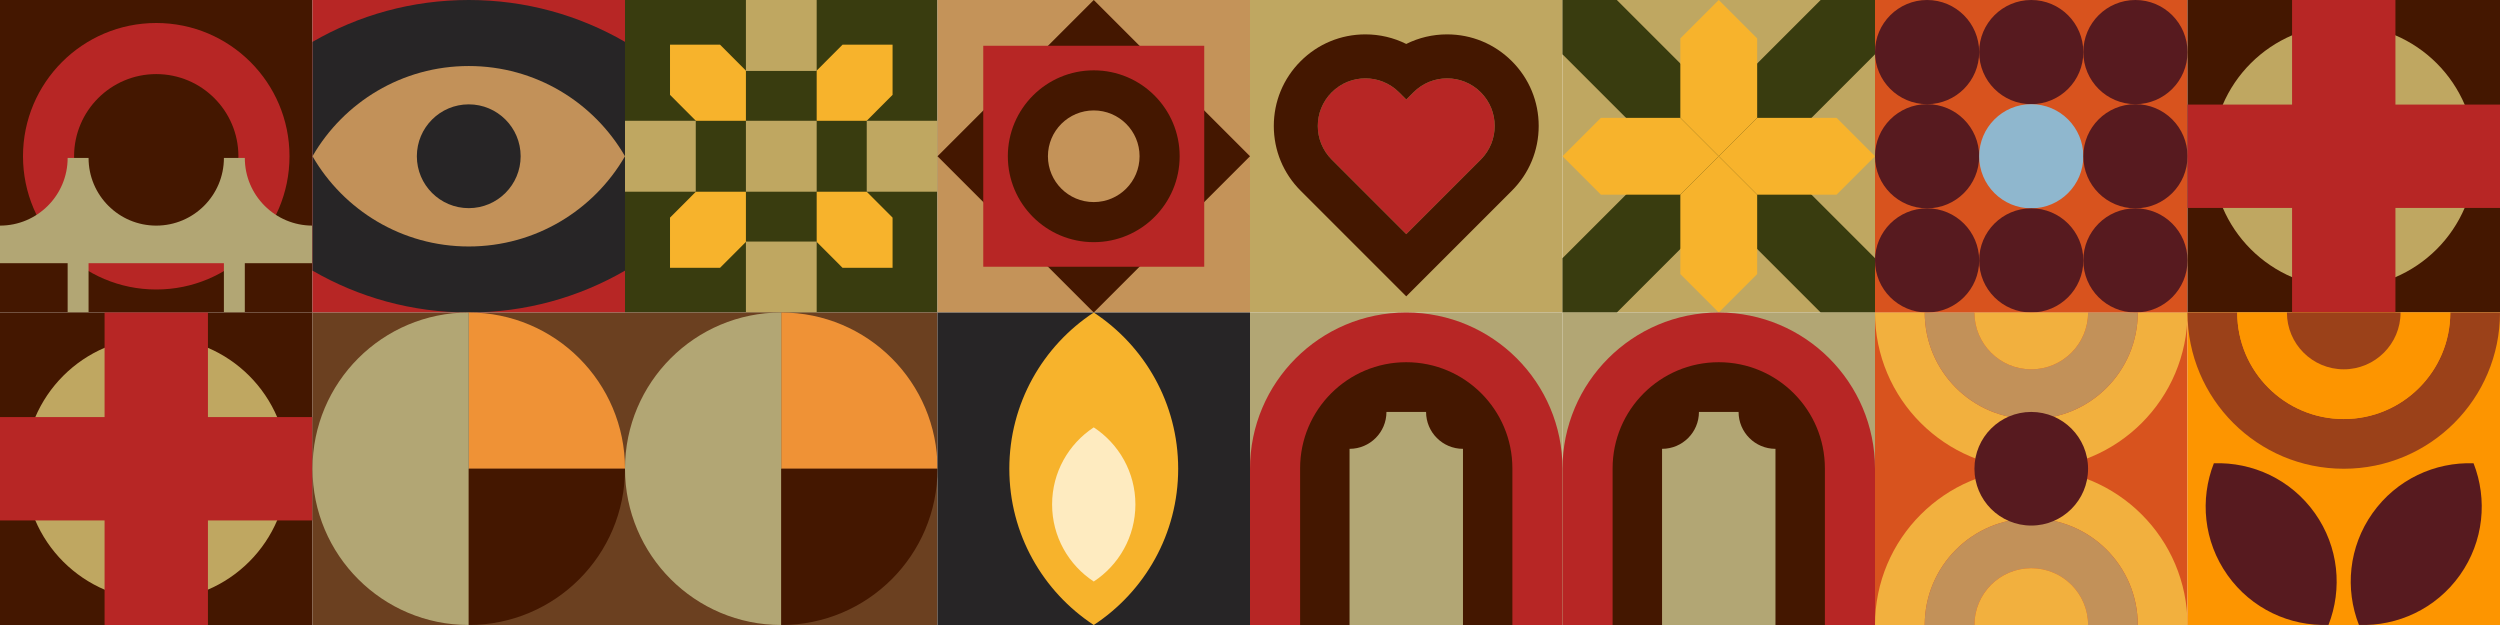
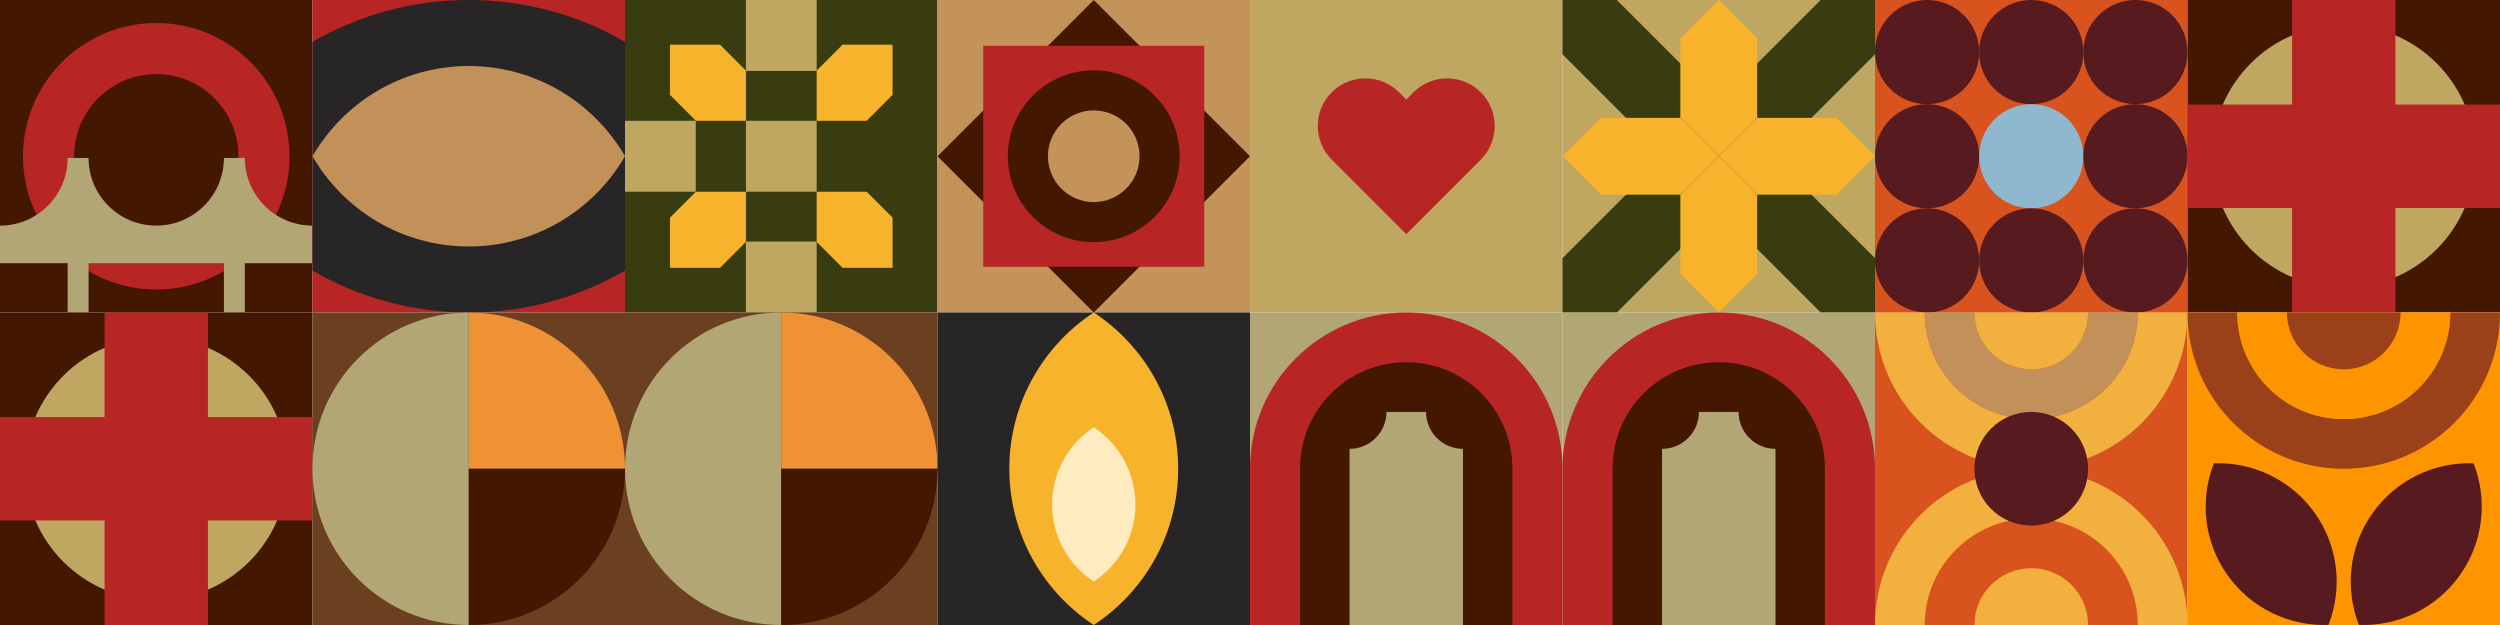
<svg xmlns="http://www.w3.org/2000/svg" width="2000" height="500" viewBox="0 0 2000 500" fill="none">
  <g transform="translate(0, 0)">
    <path d="M250 0H0V250H250V0Z" fill="#441700" />
    <path d="M125 231.6C183.874 231.6 231.6 183.874 231.6 125C231.6 66.126 183.874 18.4 125 18.4C66.126 18.4 18.4 66.126 18.4 125C18.4 183.874 66.126 231.6 125 231.6Z" fill="#B72625" />
    <path d="M125 190.73C161.302 190.73 190.73 161.302 190.73 125C190.73 88.698 161.302 59.27 125 59.27C88.698 59.27 59.27 88.698 59.27 125C59.27 161.302 88.698 190.73 125 190.73Z" fill="#441700" />
    <path d="M195.86 126.35H179.13C179.13 156.25 154.89 180.49 124.99 180.49C95.09 180.49 70.85 156.25 70.85 126.35H54.12C54.12 156.25 29.88 180.49 -0.02 180.49V210.57H54.12V250.01H70.85V210.57H179.12V250.01H195.85V210.57H249.99V180.49C220.09 180.49 195.85 156.25 195.85 126.35H195.86Z" fill="#B2A674" />
  </g>
  <g transform="translate(250, 0)">
    <path d="M250 0H0V250H250V0Z" fill="#B72625" />
    <path d="M125 0C79.45 0 36.76 12.2 0 33.49V216.51C36.76 237.8 79.45 250 125 250C170.55 250 213.24 237.8 250 216.51V33.49C213.24 12.2 170.55 0 125 0Z" fill="#272526" />
    <path d="M125 197.18C178.42 197.18 225.04 168.14 250 125C225.04 81.86 178.42 52.82 125 52.82C71.58 52.82 24.96 81.86 0 125C24.96 168.14 71.58 197.18 125 197.18Z" fill="#C29159" />
-     <path d="M125 166.52C147.931 166.52 166.52 147.931 166.52 125C166.52 102.069 147.931 83.48 125 83.48C102.069 83.48 83.48 102.069 83.48 125C83.48 147.931 102.069 166.52 125 166.52Z" fill="#272526" />
  </g>
  <g transform="translate(500, 0)">
    <path d="M250 0H0V250H250V0Z" fill="#393C0F" />
    <path d="M153.34 96.62H193.37L214.06 75.89V35.76H174.02L153.34 56.49V96.62Z" fill="#F7B32C" />
    <path d="M36.01 214.24H76.04L96.73 193.51V153.38H56.69L36.01 174.11V214.24Z" fill="#F7B32C" />
    <path d="M153.34 153.38V193.51L174.02 214.24H214.06V174.11L193.37 153.38H153.34Z" fill="#F7B32C" />
    <path d="M36.01 35.76V75.89L56.69 96.62H96.73V56.49L76.04 35.76H36.01Z" fill="#F7B32C" />
    <path d="M153.34 96.62H96.73V153.37H153.34V96.62Z" fill="#BFA761" />
    <path d="M153.34 193.25H96.73V250H153.34V193.25Z" fill="#BFA761" />
    <path d="M56.61 96.62H0V153.37H56.61V96.62Z" fill="#BFA761" />
    <path d="M153.34 0H96.73V56.75H153.34V0Z" fill="#BFA761" />
-     <path d="M250 96.62H193.39V153.37H250V96.62Z" fill="#BFA761" />
  </g>
  <g transform="translate(750, 0)">
    <path d="M250 0H0V250H250V0Z" fill="#C49359" />
    <path d="M250.006 125L125.003 -0.002L0.001 125L125.003 250.003L250.006 125Z" fill="#441700" />
    <path d="M213.39 213.39V36.61L36.61 36.61V213.39H213.39Z" fill="#B72625" />
    <path d="M125 193.73C162.959 193.73 193.73 162.959 193.73 125C193.73 87.041 162.959 56.27 125 56.27C87.041 56.27 56.27 87.041 56.27 125C56.27 162.959 87.041 193.73 125 193.73Z" fill="#441700" />
    <path d="M125 161.66C145.247 161.66 161.66 145.247 161.66 125C161.66 104.753 145.247 88.34 125 88.34C104.753 88.34 88.34 104.753 88.34 125C88.34 145.247 104.753 161.66 125 161.66Z" fill="#C49359" />
  </g>
  <g transform="translate(1000, 0)">
    <path d="M250 0H0V250H250V0Z" fill="#BFA761" />
    <path d="M157.69 62.69C147.94 62.69 138.2 66.41 130.76 73.84L124.99 79.61L119.22 73.84C111.79 66.4 102.04 62.69 92.29 62.69C82.54 62.69 72.8 66.41 65.37 73.84C50.5 88.71 50.5 112.82 65.37 127.69L71.14 133.46L124.99 187.31L178.84 133.46L184.61 127.69C199.48 112.82 199.48 88.71 184.61 73.84C177.18 66.4 167.43 62.69 157.69 62.69Z" fill="#B72625" />
-     <path d="M209.5 48.96C223.34 62.8 230.96 81.19 230.96 100.76C230.96 120.33 223.34 138.73 209.5 152.57L125 237.07L40.5 152.57C26.66 138.73 19.04 120.33 19.04 100.77C19.04 81.21 26.66 62.8 40.5 48.96C54.34 35.12 72.73 27.5 92.3 27.5C103.84 27.5 114.97 30.15 124.99 35.16C135.02 30.15 146.15 27.5 157.68 27.5C177.25 27.5 195.65 35.12 209.49 48.96H209.5ZM184.62 73.84C177.19 66.4 167.44 62.69 157.7 62.69C147.96 62.69 138.21 66.41 130.77 73.84L125 79.61L119.23 73.84C111.8 66.4 102.05 62.69 92.3 62.69C82.55 62.69 72.81 66.41 65.38 73.84C50.51 88.71 50.51 112.82 65.38 127.69L71.15 133.46L125 187.31L178.85 133.46L184.62 127.69C199.49 112.82 199.49 88.71 184.62 73.84Z" fill="#441700" />
  </g>
  <g transform="translate(1250, 0)">
    <path d="M250 0H0V250H250V0Z" fill="#BFA761" />
    <path d="M125 125V81.53L43.47 0H0V43.47L81.53 125H125Z" fill="#393C0F" />
    <path d="M250 250V206.53L168.47 125H125V168.47L206.53 250H250Z" fill="#393C0F" />
    <path d="M125 125H168.47L250 43.47V0H206.53L125 81.53V125Z" fill="#393C0F" />
    <path d="M0 250H43.47L125 168.47V125H81.53L0 206.53V250Z" fill="#393C0F" />
    <path d="M125 125L155.73 94.27V30.73L125 0L94.27 30.73V94.27L125 125Z" fill="#F7B32C" />
    <path d="M125 250L155.73 219.27V155.73L125 125L94.27 155.73V219.27L125 250Z" fill="#F7B32C" />
    <path d="M125 125L155.73 155.73H219.27L250 125L219.27 94.27H155.73L125 125Z" fill="#F7B32C" />
    <path d="M0 125L30.73 155.73H94.27L125 125L94.27 94.27H30.73L0 125Z" fill="#F7B32C" />
  </g>
  <g transform="translate(1500, 0)">
    <path d="M250 0H0V250H250V0Z" fill="#D8531E" />
    <path d="M41.67 83.34C64.684 83.34 83.34 64.684 83.34 41.67C83.34 18.656 64.684 0 41.67 0C18.656 0 0 18.656 0 41.67C0 64.684 18.656 83.34 41.67 83.34Z" fill="#571A1F" />
    <path d="M125 83.34C148.014 83.34 166.67 64.684 166.67 41.67C166.67 18.656 148.014 0 125 0C101.986 0 83.33 18.656 83.33 41.67C83.33 64.684 101.986 83.34 125 83.34Z" fill="#571A1F" />
    <path d="M208.33 83.34C231.344 83.34 250 64.684 250 41.67C250 18.656 231.344 0 208.33 0C185.316 0 166.66 18.656 166.66 41.67C166.66 64.684 185.316 83.34 208.33 83.34Z" fill="#571A1F" />
    <path d="M41.67 166.67C64.684 166.67 83.34 148.014 83.34 125C83.34 101.986 64.684 83.33 41.67 83.33C18.656 83.33 0 101.986 0 125C0 148.014 18.656 166.67 41.67 166.67Z" fill="#571A1F" />
    <path d="M125 166.67C148.014 166.67 166.67 148.014 166.67 125C166.67 101.986 148.014 83.33 125 83.33C101.986 83.33 83.33 101.986 83.33 125C83.33 148.014 101.986 166.67 125 166.67Z" fill="#8FB7CE" />
    <path d="M208.33 166.67C231.344 166.67 250 148.014 250 125C250 101.986 231.344 83.33 208.33 83.33C185.316 83.33 166.66 101.986 166.66 125C166.66 148.014 185.316 166.67 208.33 166.67Z" fill="#571A1F" />
    <path d="M41.67 250C64.684 250 83.34 231.344 83.34 208.33C83.34 185.316 64.684 166.66 41.67 166.66C18.656 166.66 0 185.316 0 208.33C0 231.344 18.656 250 41.67 250Z" fill="#571A1F" />
    <path d="M125 250C148.014 250 166.67 231.344 166.67 208.33C166.67 185.316 148.014 166.66 125 166.66C101.986 166.66 83.33 185.316 83.33 208.33C83.33 231.344 101.986 250 125 250Z" fill="#571A1F" />
    <path d="M208.33 250C231.344 250 250 231.344 250 208.33C250 185.316 231.344 166.66 208.33 166.66C185.316 166.66 166.66 185.316 166.66 208.33C166.66 231.344 185.316 250 208.33 250Z" fill="#571A1F" />
  </g>
  <g transform="translate(1750, 0)">
    <path d="M250 0H0V250H250V0Z" fill="#441700" />
    <path d="M230.17 124.995C230.17 66.908 183.082 19.82 124.995 19.82C66.908 19.82 19.82 66.908 19.82 124.995C19.82 183.081 66.908 230.17 124.995 230.17C183.082 230.17 230.17 183.081 230.17 124.995Z" fill="#BFA761" />
    <path d="M166.35 0H83.66V250H166.35V0Z" fill="#B72625" />
    <path d="M250 166.35V83.66L0 83.66V166.35H250Z" fill="#B72625" />
  </g>
  <g transform="translate(0, 250)">
    <path d="M250 0H0V250H250V0Z" fill="#441700" />
    <path d="M230.17 124.995C230.17 66.908 183.082 19.82 124.995 19.82C66.908 19.82 19.82 66.908 19.82 124.995C19.82 183.081 66.908 230.17 124.995 230.17C183.082 230.17 230.17 183.081 230.17 124.995Z" fill="#BFA761" />
    <path d="M166.35 0H83.66V250H166.35V0Z" fill="#B72625" />
    <path d="M250 166.35V83.66L0 83.66V166.35H250Z" fill="#B72625" />
  </g>
  <g transform="translate(250, 250)">
    <path d="M250 0H0V250H250V0Z" fill="#6B4020" />
    <path d="M125 0V125H250C250 55.96 194.04 0 125 0Z" fill="#EF9236" />
    <path d="M0 125C0 194.04 55.96 250 125 250V0C55.96 0 0 55.96 0 125Z" fill="#B2A674" />
    <path d="M125 250C194.04 250 250 194.04 250 125H125V250Z" fill="#441700" />
  </g>
  <g transform="translate(500, 250)">
    <path d="M250 0H0V250H250V0Z" fill="#6B4020" />
    <path d="M125 0V125H250C250 55.96 194.04 0 125 0Z" fill="#EF9236" />
    <path d="M0 125C0 194.04 55.96 250 125 250V0C55.96 0 0 55.96 0 125Z" fill="#B2A674" />
    <path d="M125 250C194.04 250 250 194.04 250 125H125V250Z" fill="#441700" />
  </g>
  <g transform="translate(750, 250)">
    <path d="M250 0H0V250H250V0Z" fill="#272526" />
    <path d="M192.54 125C192.54 72.71 165.67 26.71 125 0C84.33 26.71 57.46 72.71 57.46 125C57.46 177.29 84.33 223.29 125 250C165.67 223.29 192.54 177.29 192.54 125Z" fill="#F7B32C" />
    <path d="M158.32 153.56C158.32 127.76 145.07 105.08 125 91.9C104.94 105.08 91.68 127.77 91.68 153.56C91.68 179.35 104.93 202.04 125 215.22C145.06 202.04 158.32 179.35 158.32 153.56Z" fill="#FEEBC0" />
  </g>
  <g transform="translate(1000, 250)">
    <path d="M250 0H0V250H250V0Z" fill="#B2A674" />
    <path d="M125 0C193.99 0 250 56.01 250 125V250H0V125C0 56.01 56.01 0 125 0Z" fill="#B72625" />
    <path d="M125 39.77C171.87 39.77 209.91 77.82 209.91 124.68V249.99H40.08V124.68C40.08 77.81 78.13 39.77 124.99 39.77H125Z" fill="#441700" />
    <path d="M109.15 79.55H140.86C140.86 95.85 154.08 109.07 170.38 109.07V250.01H79.64V109.07C95.94 109.07 109.16 95.85 109.16 79.55H109.15Z" fill="#B2A674" />
  </g>
  <g transform="translate(1250, 250)">
    <path d="M250 0H0V250H250V0Z" fill="#B2A674" />
    <path d="M125 0C193.99 0 250 56.01 250 125V250H0V125C0 56.01 56.01 0 125 0Z" fill="#B72625" />
    <path d="M125 39.77C171.87 39.77 209.91 77.82 209.91 124.68V249.99H40.08V124.68C40.08 77.81 78.13 39.77 124.99 39.77H125Z" fill="#441700" />
    <path d="M109.15 79.55H140.86C140.86 95.85 154.08 109.07 170.38 109.07V250.01H79.64V109.07C95.94 109.07 109.16 95.85 109.16 79.55H109.15Z" fill="#B2A674" />
  </g>
  <g transform="translate(1500, 250)">
    <path d="M250 250L250 0L0 0L0 250L250 250Z" fill="#D8531E" />
    <path d="M125 164.77C172.07 164.77 210.23 202.93 210.23 250H250C250 180.96 194.04 125 125 125C55.96 125 0 180.96 0 250H39.77C39.77 202.93 77.93 164.77 125 164.77Z" fill="#F2B03E" />
-     <path d="M125 164.77C77.93 164.77 39.77 202.93 39.77 250H79.54C79.54 224.9 99.89 204.55 124.99 204.55C150.09 204.55 170.44 224.9 170.44 250H210.21C210.21 202.93 172.05 164.77 124.98 164.77H125Z" fill="#C29159" />
    <path d="M125 204.55C99.9 204.55 79.55 224.9 79.55 250H170.46C170.46 224.9 150.11 204.55 125.01 204.55H125Z" fill="#F2B03E" />
    <path d="M250 0H210.23C210.23 47.07 172.07 85.23 125 85.23C77.93 85.23 39.77 47.07 39.77 0H0C0 69.04 55.96 125 125 125C194.04 125 250 69.04 250 0Z" fill="#F2B03E" />
    <path d="M125 45.45C99.9 45.45 79.55 25.1 79.55 0H39.78C39.78 47.07 77.94 85.23 125.01 85.23C172.08 85.23 210.24 47.07 210.24 0H170.47C170.47 25.1 150.12 45.45 125.02 45.45H125Z" fill="#C29159" />
    <path d="M125 45.45C150.1 45.45 170.45 25.1 170.45 0H79.54C79.54 25.1 99.89 45.45 124.99 45.45H125Z" fill="#F2B03E" />
    <path d="M125 170.45C150.101 170.45 170.45 150.101 170.45 125C170.45 99.899 150.101 79.55 125 79.55C99.899 79.55 79.55 99.899 79.55 125C79.55 150.101 99.899 170.45 125 170.45Z" fill="#571A1F" />
  </g>
  <g transform="translate(1750, 250)">
    <path d="M250 0H0V250H250V0Z" fill="#FD9500" />
    <path d="M125 85.23C77.93 85.23 39.77 47.07 39.77 0H0C0 69.04 55.96 125 125 125C194.04 125 250 69.04 250 0H210.23C210.23 47.07 172.07 85.23 125 85.23Z" fill="#9B4119" />
    <path d="M125 85.23C172.07 85.23 210.23 47.07 210.23 0H170.46C170.46 25.1 150.11 45.45 125.01 45.45C99.91 45.45 79.56 25.1 79.56 0H39.79C39.79 47.07 77.95 85.23 125.02 85.23H125Z" fill="#FD9500" />
    <path d="M125 45.45C150.1 45.45 170.45 25.1 170.45 0H79.54C79.54 25.1 99.89 45.45 124.99 45.45H125Z" fill="#9B4119" />
    <path d="M31.99 210.07C51.17 237.12 81.95 251.05 112.79 249.94C124.03 221.2 121.07 187.55 101.88 160.5C82.7 133.45 51.92 119.52 21.08 120.63C9.84 149.36 12.8 183.02 31.99 210.07Z" fill="#571A1F" />
    <path d="M217.94 210.07C198.76 237.12 167.98 251.05 137.14 249.94C125.9 221.2 128.86 187.55 148.05 160.5C167.23 133.45 198.01 119.52 228.85 120.63C240.09 149.36 237.13 183.02 217.94 210.07Z" fill="#571A1F" />
  </g>
</svg>